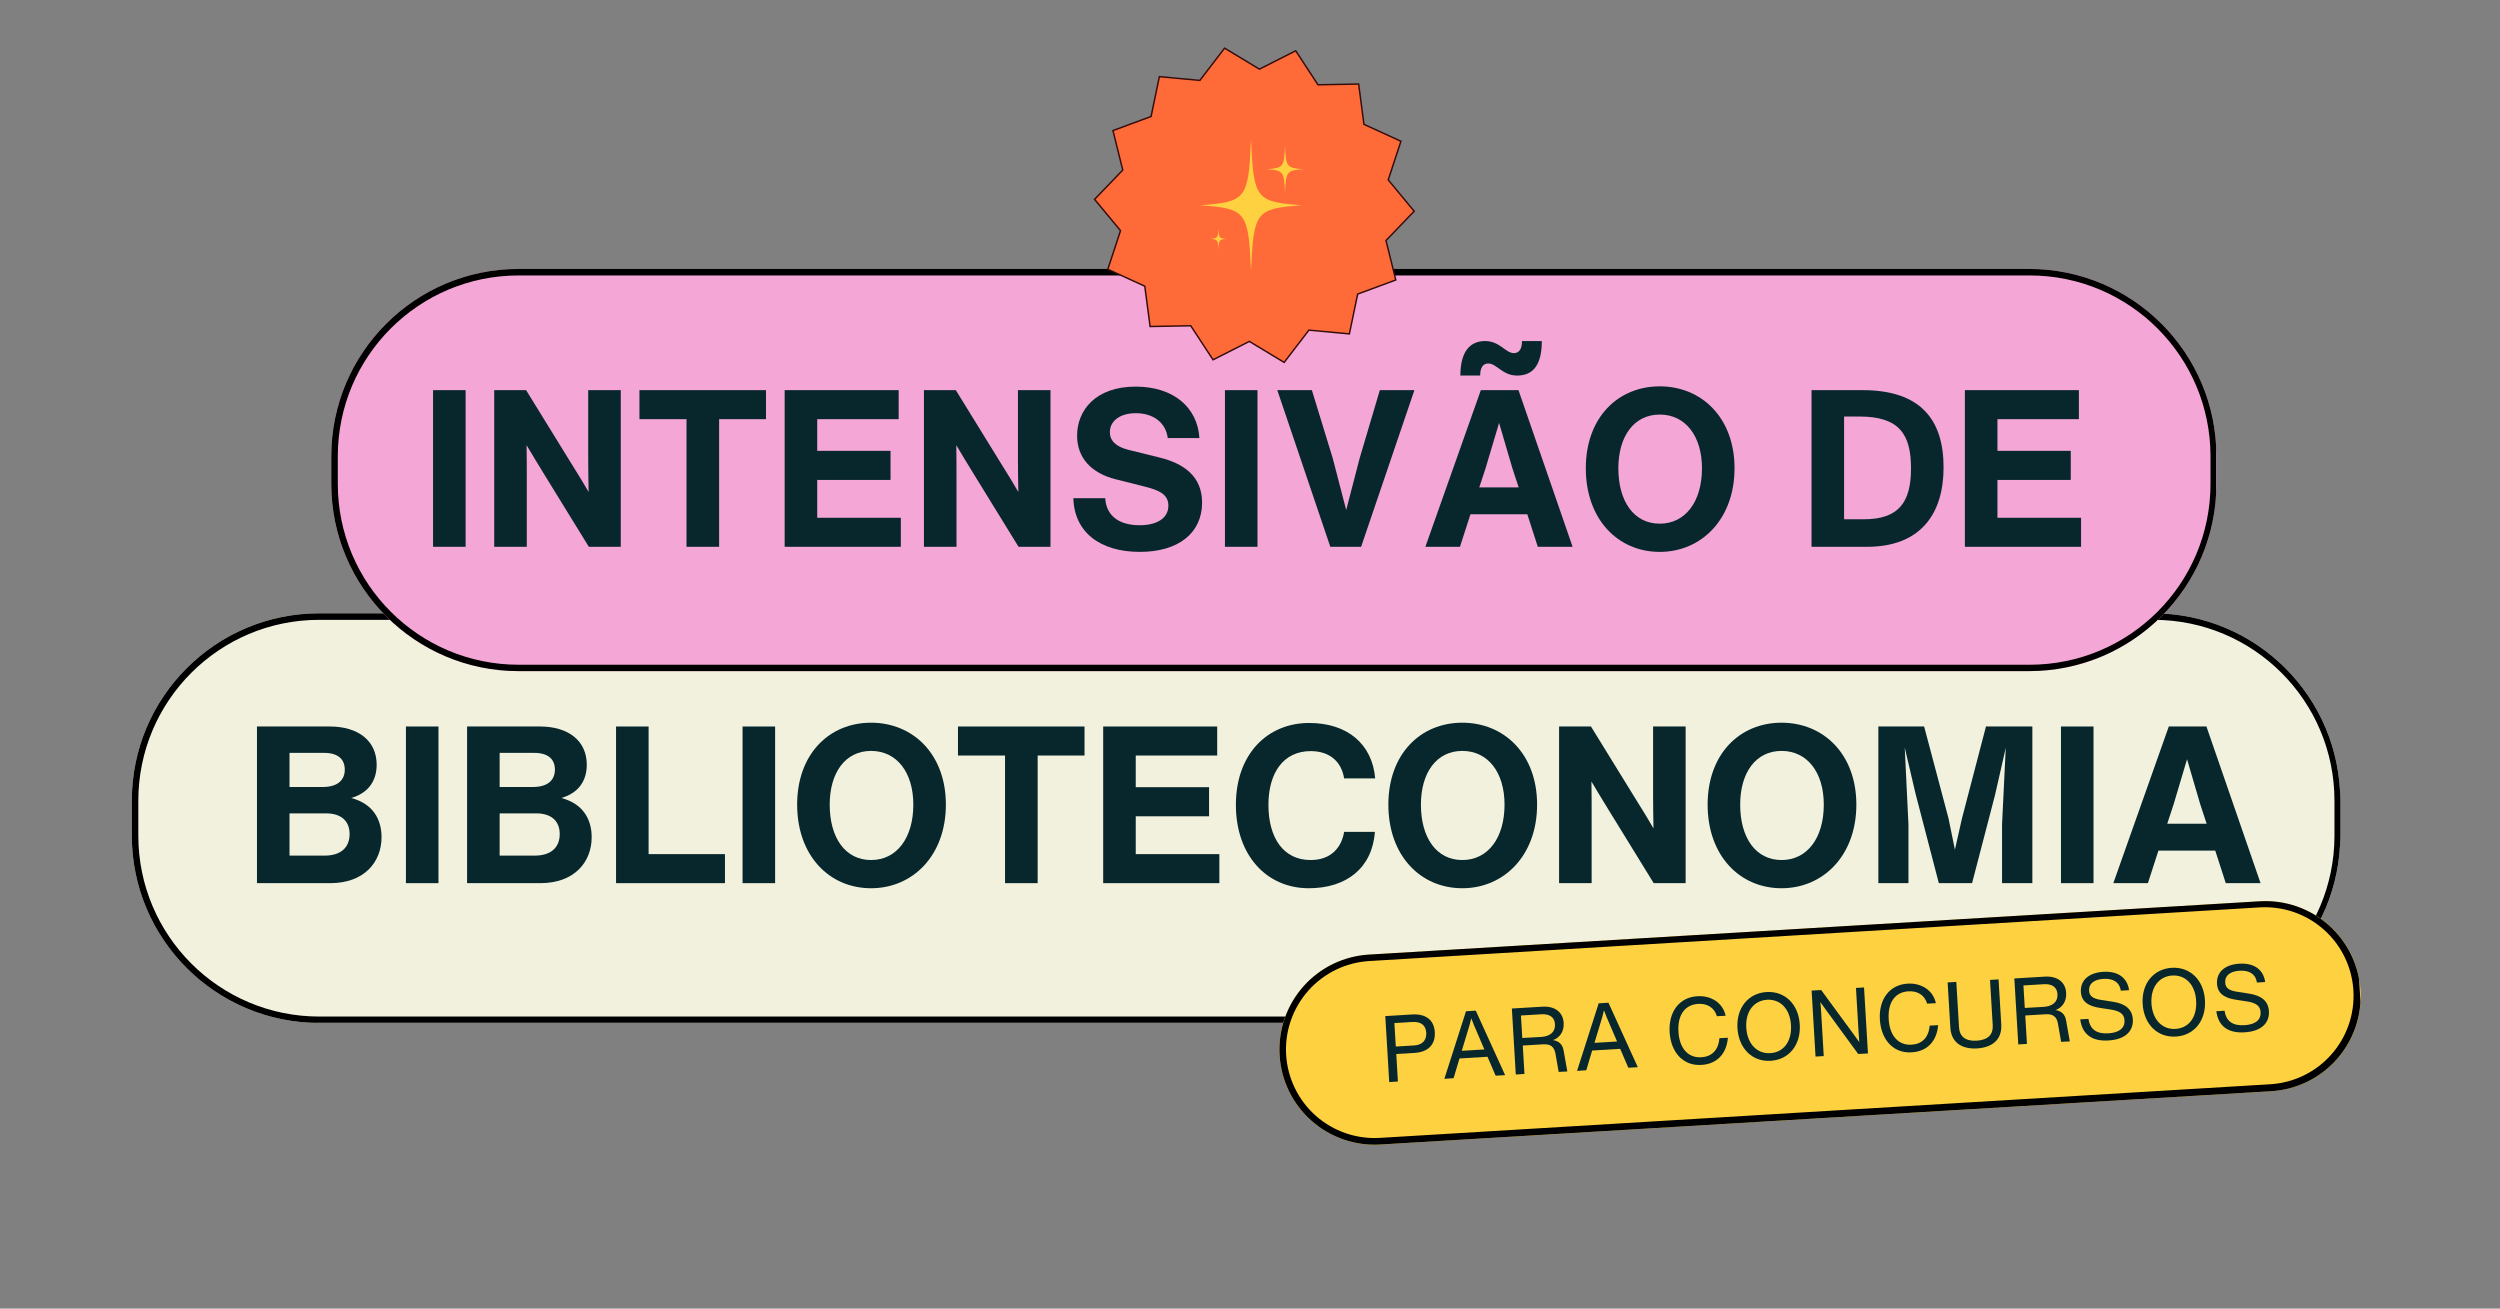
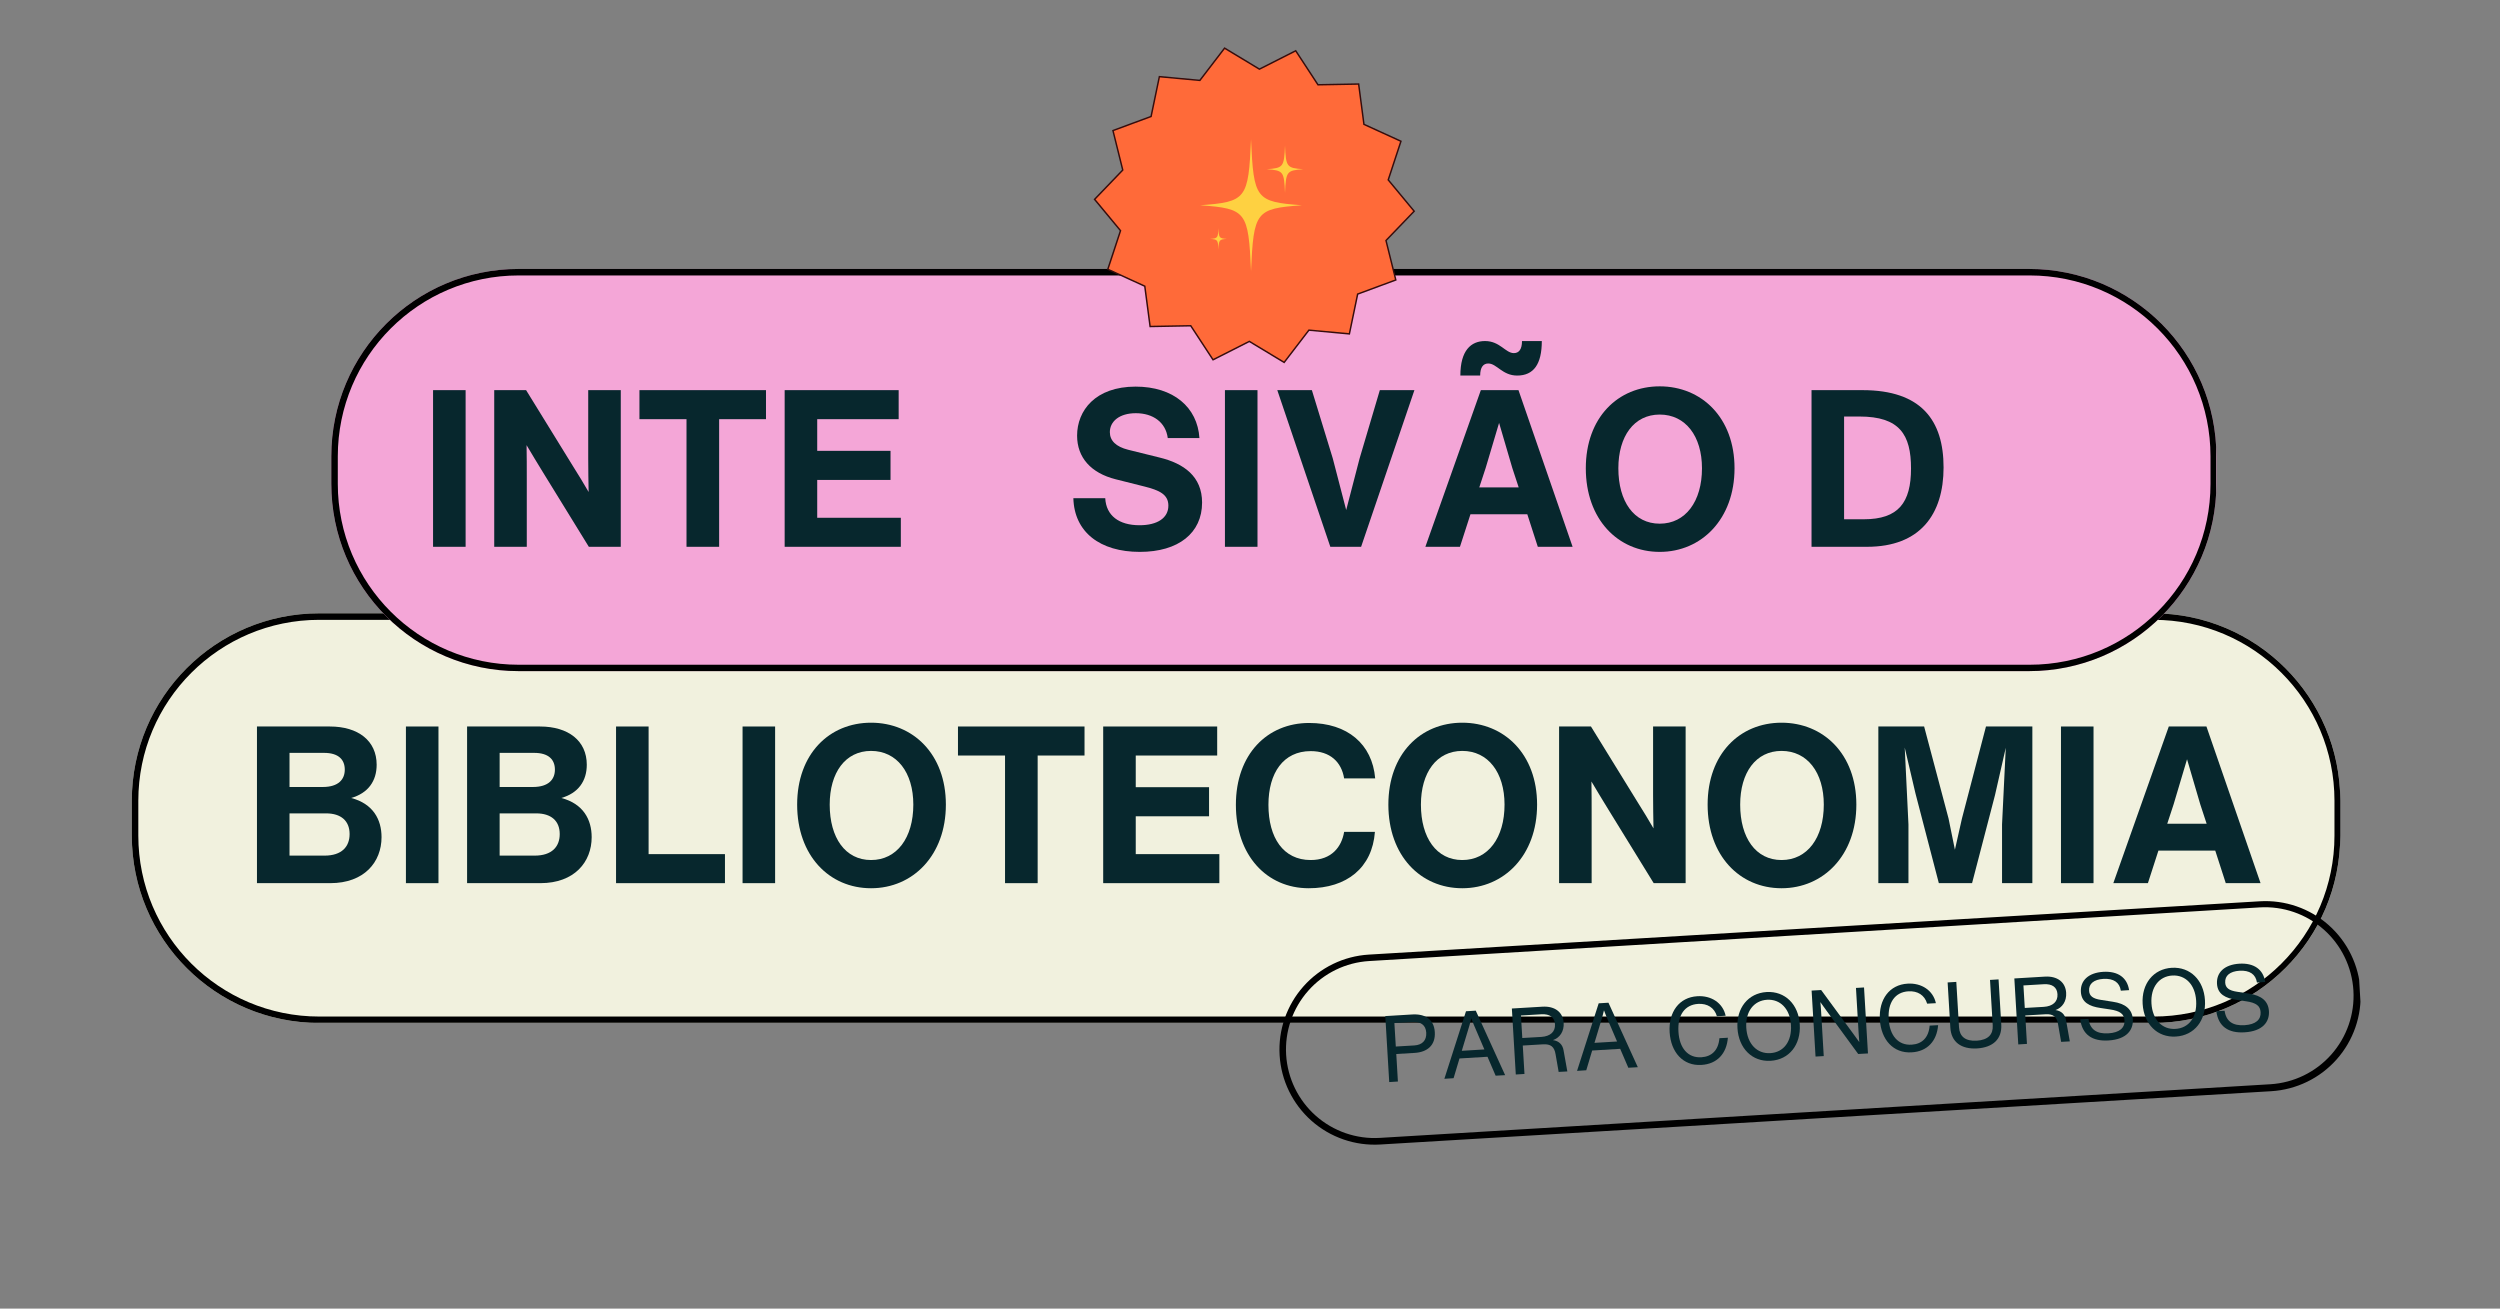
<svg xmlns="http://www.w3.org/2000/svg" width="768" viewBox="0 0 576 301.5" height="402" preserveAspectRatio="xMidYMid meet">
  <rect x="0" y="0" width="576" height="301.5" fill="#808080" stroke="none" />
  <defs>
    <g />
    <clipPath id="4043fbd7dc">
      <path d="M 30.371 141.312 L 539.441 141.312 L 539.441 235.68 L 30.371 235.68 Z M 30.371 141.312 " clip-rule="nonzero" />
    </clipPath>
    <clipPath id="6aa4d49cee">
      <path d="M 73.535 141.312 L 496.043 141.312 C 519.883 141.312 539.207 160.637 539.207 184.477 L 539.207 192.516 C 539.207 216.355 519.883 235.68 496.043 235.68 L 73.535 235.68 C 49.695 235.68 30.371 216.355 30.371 192.516 L 30.371 184.477 C 30.371 160.637 49.695 141.312 73.535 141.312 Z M 73.535 141.312 " clip-rule="nonzero" />
    </clipPath>
    <clipPath id="88980feb52">
      <path d="M 30.371 141.312 L 539.293 141.312 L 539.293 235.656 L 30.371 235.656 Z M 30.371 141.312 " clip-rule="nonzero" />
    </clipPath>
    <clipPath id="bccefd1dbf">
      <path d="M 73.535 141.312 L 496.031 141.312 C 519.871 141.312 539.195 160.637 539.195 184.477 L 539.195 192.516 C 539.195 216.352 519.871 235.68 496.031 235.68 L 73.535 235.68 C 49.695 235.68 30.371 216.352 30.371 192.516 L 30.371 184.477 C 30.371 160.637 49.695 141.312 73.535 141.312 Z M 73.535 141.312 " clip-rule="nonzero" />
    </clipPath>
    <clipPath id="7af02719bd">
      <path d="M 76.324 61.965 L 510.68 61.965 L 510.68 154.625 L 76.324 154.625 Z M 76.324 61.965 " clip-rule="nonzero" />
    </clipPath>
    <clipPath id="ce53cc5f08">
      <path d="M 119.488 61.965 L 467.5 61.965 C 491.34 61.965 510.668 81.289 510.668 105.129 L 510.668 111.461 C 510.668 135.301 491.34 154.625 467.5 154.625 L 119.488 154.625 C 95.648 154.625 76.324 135.301 76.324 111.461 L 76.324 105.129 C 76.324 81.289 95.648 61.965 119.488 61.965 Z M 119.488 61.965 " clip-rule="nonzero" />
    </clipPath>
    <clipPath id="6a2c5fbc90">
      <path d="M 76.332 61.965 L 510.602 61.965 L 510.602 154.809 L 76.332 154.809 Z M 76.332 61.965 " clip-rule="nonzero" />
    </clipPath>
    <clipPath id="f80e749e5a">
      <path d="M 119.492 61.965 L 467.492 61.965 C 491.332 61.965 510.656 81.289 510.656 105.129 L 510.656 111.461 C 510.656 135.297 491.332 154.625 467.492 154.625 L 119.492 154.625 C 95.656 154.625 76.332 135.297 76.332 111.461 L 76.332 105.129 C 76.332 81.289 95.656 61.965 119.492 61.965 Z M 119.492 61.965 " clip-rule="nonzero" />
    </clipPath>
    <clipPath id="d111d1af96">
      <path d="M 252 11 L 326 11 L 326 84 L 252 84 Z M 252 11 " clip-rule="nonzero" />
    </clipPath>
    <clipPath id="8355a2917b">
      <path d="M 253.305 9.711 L 327.383 12.457 L 324.691 85.039 L 250.613 82.293 Z M 253.305 9.711 " clip-rule="nonzero" />
    </clipPath>
    <clipPath id="528dfcd62f">
      <path d="M 253.305 9.711 L 327.383 12.457 L 324.691 85.039 L 250.613 82.293 Z M 253.305 9.711 " clip-rule="nonzero" />
    </clipPath>
    <clipPath id="f092dcaabc">
      <path d="M 251 10 L 327 10 L 327 84 L 251 84 Z M 251 10 " clip-rule="nonzero" />
    </clipPath>
    <clipPath id="9d6ae6931d">
      <path d="M 253.305 9.711 L 327.383 12.457 L 324.691 85.039 L 250.613 82.293 Z M 253.305 9.711 " clip-rule="nonzero" />
    </clipPath>
    <clipPath id="3672ec40be">
      <path d="M 253.305 9.711 L 327.383 12.457 L 324.691 85.039 L 250.613 82.293 Z M 253.305 9.711 " clip-rule="nonzero" />
    </clipPath>
    <clipPath id="541e32099a">
      <path d="M 294 207 L 544 207 L 544 264 L 294 264 Z M 294 207 " clip-rule="nonzero" />
    </clipPath>
    <clipPath id="4f332aa4bf">
      <path d="M 293.496 221.246 L 542.598 206.344 L 545.215 250.113 L 296.113 265.016 Z M 293.496 221.246 " clip-rule="nonzero" />
    </clipPath>
    <clipPath id="ca1696236a">
      <path d="M 315.379 219.938 L 520.688 207.656 C 526.492 207.309 532.195 209.281 536.547 213.137 C 540.895 216.996 543.535 222.426 543.879 228.23 C 544.227 234.031 542.254 239.738 538.398 244.086 C 534.539 248.438 529.109 251.074 523.305 251.422 L 317.996 263.707 C 312.195 264.055 306.488 262.082 302.141 258.223 C 297.789 254.363 295.152 248.934 294.805 243.133 C 294.457 237.328 296.43 231.621 300.289 227.273 C 304.148 222.926 309.574 220.285 315.379 219.938 Z M 315.379 219.938 " clip-rule="nonzero" />
    </clipPath>
    <clipPath id="661e92ab6f">
      <path d="M 294 207 L 544 207 L 544 264 L 294 264 Z M 294 207 " clip-rule="nonzero" />
    </clipPath>
    <clipPath id="e5ec72bb9b">
      <path d="M 293.496 221.246 L 542.387 206.355 L 545.023 250.453 L 296.133 265.344 Z M 293.496 221.246 " clip-rule="nonzero" />
    </clipPath>
    <clipPath id="5640402c7e">
      <path d="M 293.516 221.246 L 543.324 206.301 L 545.969 250.504 L 296.16 265.449 Z M 293.516 221.246 " clip-rule="nonzero" />
    </clipPath>
    <clipPath id="263d635a77">
      <path d="M 315.395 219.938 L 520.664 207.656 C 526.465 207.309 532.168 209.281 536.516 213.137 C 540.867 216.996 543.504 222.422 543.852 228.227 C 544.199 234.027 542.227 239.73 538.367 244.082 C 534.512 248.43 529.082 251.066 523.281 251.414 L 318.012 263.695 C 312.211 264.043 306.508 262.07 302.156 258.215 C 297.809 254.355 295.172 248.93 294.824 243.125 C 294.477 237.324 296.449 231.621 300.309 227.27 C 304.164 222.922 309.59 220.285 315.395 219.938 Z M 315.395 219.938 " clip-rule="nonzero" />
    </clipPath>
    <clipPath id="a0df02f77f">
      <path d="M 276.516 32.094 L 300.477 32.094 L 300.477 62.793 L 276.516 62.793 Z M 276.516 32.094 " clip-rule="nonzero" />
    </clipPath>
  </defs>
  <g clip-path="url(#4043fbd7dc)">
    <g clip-path="url(#6aa4d49cee)">
      <path fill="#f1f1de" d="M 30.371 141.312 L 539.07 141.312 L 539.07 235.68 L 30.371 235.68 Z M 30.371 141.312 " fill-opacity="1" fill-rule="nonzero" />
    </g>
  </g>
  <g clip-path="url(#88980feb52)">
    <g clip-path="url(#bccefd1dbf)">
      <path stroke-linecap="butt" transform="matrix(0.749, 0, 0, 0.749, 30.369, 141.313)" fill="none" stroke-linejoin="miter" d="M 57.65 -0.001 L 621.912 -0.001 C 653.752 -0.001 679.56 25.808 679.56 57.647 L 679.56 68.383 C 679.56 100.217 653.752 126.031 621.912 126.031 L 57.65 126.031 C 25.811 126.031 0.003 100.217 0.003 68.383 L 0.003 57.647 C 0.003 25.808 25.811 -0.001 57.65 -0.001 Z M 57.65 -0.001 " stroke="#000000" stroke-width="4" stroke-opacity="1" stroke-miterlimit="4" />
    </g>
  </g>
  <g clip-path="url(#7af02719bd)">
    <g clip-path="url(#ce53cc5f08)">
      <path fill="#f4a6d7" d="M 76.324 61.965 L 510.68 61.965 L 510.68 154.625 L 76.324 154.625 Z M 76.324 61.965 " fill-opacity="1" fill-rule="nonzero" />
    </g>
  </g>
  <g clip-path="url(#6a2c5fbc90)">
    <g clip-path="url(#f80e749e5a)">
      <path stroke-linecap="butt" transform="matrix(0.749, 0, 0, 0.749, 76.33, 61.964)" fill="none" stroke-linejoin="miter" d="M 57.645 0.001 L 522.414 0.001 C 554.253 0.001 580.062 25.809 580.062 57.648 L 580.062 66.105 C 580.062 97.939 554.253 123.752 522.414 123.752 L 57.645 123.752 C 25.811 123.752 0.002 97.939 0.002 66.105 L 0.002 57.648 C 0.002 25.809 25.811 0.001 57.645 0.001 Z M 57.645 0.001 " stroke="#000000" stroke-width="4" stroke-opacity="1" stroke-miterlimit="4" />
    </g>
  </g>
  <g clip-path="url(#d111d1af96)">
    <g clip-path="url(#8355a2917b)">
      <g clip-path="url(#528dfcd62f)">
        <path fill="#ff6a39" d="M 325.824 48.66 L 319.332 55.41 L 321.594 64.504 L 312.805 67.758 L 310.898 76.93 L 301.57 76.062 L 295.867 83.5 L 287.844 78.656 L 279.484 82.891 L 274.352 75.055 L 264.984 75.227 L 263.762 65.938 L 255.238 62.043 L 258.168 53.145 L 252.191 45.93 L 258.684 39.176 L 256.422 30.086 L 265.211 26.832 L 267.117 17.66 L 276.445 18.523 L 282.148 11.09 L 290.172 15.934 L 298.531 11.695 L 303.664 19.535 L 313.031 19.359 L 314.254 28.652 L 322.777 32.547 L 319.848 41.445 Z M 325.824 48.66 " fill-opacity="1" fill-rule="nonzero" />
      </g>
    </g>
  </g>
  <g clip-path="url(#f092dcaabc)">
    <g clip-path="url(#9d6ae6931d)">
      <g clip-path="url(#3672ec40be)">
        <path fill="#350c0c" d="M 295.91 83.723 L 287.84 78.852 L 279.426 83.113 L 274.258 75.227 L 264.836 75.402 L 263.602 66.055 L 255.027 62.133 L 257.977 53.18 L 251.961 45.922 L 258.496 39.125 L 256.223 29.977 L 265.062 26.703 L 266.984 17.477 L 276.367 18.348 L 282.105 10.863 L 290.176 15.738 L 298.59 11.477 L 303.754 19.363 L 313.18 19.188 L 314.41 28.535 L 322.988 32.453 L 320.039 41.41 L 326.051 48.668 L 319.52 55.461 L 321.793 64.609 L 312.953 67.883 L 311.031 77.113 L 301.648 76.242 Z M 274.441 74.883 L 279.543 82.672 L 287.852 78.461 L 295.828 83.273 L 301.492 75.887 L 310.762 76.746 L 312.656 67.629 L 321.391 64.398 L 319.145 55.363 L 325.598 48.652 L 319.656 41.48 L 322.566 32.637 L 314.098 28.766 L 312.883 19.535 L 303.574 19.707 L 298.473 11.918 L 290.164 16.125 L 282.188 11.316 L 276.527 18.703 L 267.254 17.844 L 265.359 26.961 L 256.625 30.191 L 258.871 39.227 L 252.422 45.938 L 258.359 53.109 L 255.449 61.953 L 263.918 65.824 L 265.133 75.055 Z M 274.441 74.883 " fill-opacity="1" fill-rule="nonzero" />
      </g>
    </g>
  </g>
  <g fill="#07272d" fill-opacity="1">
    <g transform="translate(55.907, 203.479)">
      <g>
        <path d="M 25 -19.625 C 28.906 -20.734 30.875 -23.531 30.875 -27.281 C 30.875 -32.812 26.625 -36.094 20.078 -36.094 L 3.297 -36.094 L 3.297 0 L 20.188 0 C 28.031 0 32 -4.875 32 -10.594 C 32 -14.656 30.062 -18.297 25 -19.625 Z M 18.766 -30.016 C 22.109 -30.016 23.531 -28.438 23.531 -26.156 C 23.531 -23.938 22.109 -22.156 18.453 -22.156 L 10.797 -22.156 L 10.797 -30.016 Z M 10.797 -6.344 L 10.797 -16.078 L 19.219 -16.078 C 22.672 -16.078 24.641 -14.344 24.641 -11.312 C 24.641 -8.422 22.859 -6.344 18.859 -6.344 Z M 10.797 -6.344 " />
      </g>
    </g>
  </g>
  <g fill="#07272d" fill-opacity="1">
    <g transform="translate(90.227, 203.479)">
      <g>
        <path d="M 10.797 0 L 10.797 -36.094 L 3.297 -36.094 L 3.297 0 Z M 10.797 0 " />
      </g>
    </g>
  </g>
  <g fill="#07272d" fill-opacity="1">
    <g transform="translate(104.32, 203.479)">
      <g>
        <path d="M 25 -19.625 C 28.906 -20.734 30.875 -23.531 30.875 -27.281 C 30.875 -32.812 26.625 -36.094 20.078 -36.094 L 3.297 -36.094 L 3.297 0 L 20.188 0 C 28.031 0 32 -4.875 32 -10.594 C 32 -14.656 30.062 -18.297 25 -19.625 Z M 18.766 -30.016 C 22.109 -30.016 23.531 -28.438 23.531 -26.156 C 23.531 -23.938 22.109 -22.156 18.453 -22.156 L 10.797 -22.156 L 10.797 -30.016 Z M 10.797 -6.344 L 10.797 -16.078 L 19.219 -16.078 C 22.672 -16.078 24.641 -14.344 24.641 -11.312 C 24.641 -8.422 22.859 -6.344 18.859 -6.344 Z M 10.797 -6.344 " />
      </g>
    </g>
  </g>
  <g fill="#07272d" fill-opacity="1">
    <g transform="translate(138.64, 203.479)">
      <g>
        <path d="M 10.797 -36.094 L 3.297 -36.094 L 3.297 0 L 28.391 0 L 28.391 -6.688 L 10.797 -6.688 Z M 10.797 -36.094 " />
      </g>
    </g>
  </g>
  <g fill="#07272d" fill-opacity="1">
    <g transform="translate(167.789, 203.479)">
      <g>
        <path d="M 10.797 0 L 10.797 -36.094 L 3.297 -36.094 L 3.297 0 Z M 10.797 0 " />
      </g>
    </g>
  </g>
  <g fill="#07272d" fill-opacity="1">
    <g transform="translate(181.883, 203.479)">
      <g>
        <path d="M 18.812 1.172 C 28.438 1.172 36.047 -6.391 36.047 -18.094 C 36.047 -29.766 28.438 -36.969 18.812 -36.969 C 9.172 -36.969 1.781 -29.766 1.781 -18.094 C 1.781 -6.344 9.172 1.172 18.812 1.172 Z M 18.812 -5.328 C 12.875 -5.328 9.281 -10.438 9.281 -18.094 C 9.281 -25.453 12.875 -30.469 18.812 -30.469 C 24.75 -30.469 28.547 -25.5 28.547 -18.094 C 28.547 -10.438 24.75 -5.328 18.812 -5.328 Z M 18.812 -5.328 " />
      </g>
    </g>
  </g>
  <g fill="#07272d" fill-opacity="1">
    <g transform="translate(219.701, 203.479)">
      <g>
        <path d="M 1.016 -36.094 L 1.016 -29.406 L 11.859 -29.406 L 11.859 0 L 19.375 0 L 19.375 -29.406 L 30.172 -29.406 L 30.172 -36.094 Z M 1.016 -36.094 " />
      </g>
    </g>
  </g>
  <g fill="#07272d" fill-opacity="1">
    <g transform="translate(250.878, 203.479)">
      <g>
        <path d="M 10.797 -15.406 L 27.688 -15.406 L 27.688 -22.109 L 10.797 -22.109 L 10.797 -29.406 L 29.562 -29.406 L 29.562 -36.094 L 3.297 -36.094 L 3.297 0 L 30.062 0 L 30.062 -6.688 L 10.797 -6.688 Z M 10.797 -15.406 " />
      </g>
    </g>
  </g>
  <g fill="#07272d" fill-opacity="1">
    <g transform="translate(282.967, 203.479)">
      <g>
        <path d="M 18.562 1.172 C 27.328 1.172 33.203 -3.547 33.812 -11.812 L 26.719 -11.812 C 26.156 -8.359 23.828 -5.328 19.016 -5.328 C 12.719 -5.328 9.281 -10.438 9.281 -18.047 C 9.281 -25.406 12.719 -30.422 19.016 -30.422 C 23.469 -30.422 26.109 -27.938 26.719 -24.141 L 33.875 -24.141 C 33.203 -32.047 27.484 -36.906 18.656 -36.906 C 9.031 -36.906 1.781 -29.719 1.781 -18.047 C 1.781 -6.344 8.922 1.172 18.562 1.172 Z M 18.562 1.172 " />
      </g>
    </g>
  </g>
  <g fill="#07272d" fill-opacity="1">
    <g transform="translate(318.099, 203.479)">
      <g>
        <path d="M 18.812 1.172 C 28.438 1.172 36.047 -6.391 36.047 -18.094 C 36.047 -29.766 28.438 -36.969 18.812 -36.969 C 9.172 -36.969 1.781 -29.766 1.781 -18.094 C 1.781 -6.344 9.172 1.172 18.812 1.172 Z M 18.812 -5.328 C 12.875 -5.328 9.281 -10.438 9.281 -18.094 C 9.281 -25.453 12.875 -30.469 18.812 -30.469 C 24.75 -30.469 28.547 -25.5 28.547 -18.094 C 28.547 -10.438 24.75 -5.328 18.812 -5.328 Z M 18.812 -5.328 " />
      </g>
    </g>
  </g>
  <g fill="#07272d" fill-opacity="1">
    <g transform="translate(355.917, 203.479)">
      <g>
        <path d="M 24.953 -20.281 C 24.953 -17.75 25 -15.156 25.047 -12.625 C 23.875 -14.656 22.672 -16.625 21.391 -18.656 L 10.641 -36.094 L 3.297 -36.094 L 3.297 0 L 10.797 0 L 10.797 -15.812 C 10.797 -18.297 10.797 -20.891 10.75 -23.422 C 12.016 -21.297 13.281 -19.172 14.609 -17.031 L 25.094 0 L 32.453 0 L 32.453 -36.094 L 24.953 -36.094 Z M 24.953 -20.281 " />
      </g>
    </g>
  </g>
  <g fill="#07272d" fill-opacity="1">
    <g transform="translate(391.656, 203.479)">
      <g>
        <path d="M 18.812 1.172 C 28.438 1.172 36.047 -6.391 36.047 -18.094 C 36.047 -29.766 28.438 -36.969 18.812 -36.969 C 9.172 -36.969 1.781 -29.766 1.781 -18.094 C 1.781 -6.344 9.172 1.172 18.812 1.172 Z M 18.812 -5.328 C 12.875 -5.328 9.281 -10.438 9.281 -18.094 C 9.281 -25.453 12.875 -30.469 18.812 -30.469 C 24.75 -30.469 28.547 -25.5 28.547 -18.094 C 28.547 -10.438 24.75 -5.328 18.812 -5.328 Z M 18.812 -5.328 " />
      </g>
    </g>
  </g>
  <g fill="#07272d" fill-opacity="1">
    <g transform="translate(429.474, 203.479)">
      <g>
        <path d="M 22.562 -14.906 L 20.938 -7.703 L 19.469 -14.906 L 13.844 -36.094 L 3.297 -36.094 L 3.297 0 L 10.234 0 L 10.234 -13.531 L 9.375 -31.234 L 11.859 -20.641 L 17.234 0 L 24.891 0 L 30.172 -20.281 L 32.656 -31.188 L 31.797 -13.531 L 31.797 0 L 38.781 0 L 38.781 -36.094 L 28.094 -36.094 Z M 22.562 -14.906 " />
      </g>
    </g>
  </g>
  <g fill="#07272d" fill-opacity="1">
    <g transform="translate(471.551, 203.479)">
      <g>
        <path d="M 10.797 0 L 10.797 -36.094 L 3.297 -36.094 L 3.297 0 Z M 10.797 0 " />
      </g>
    </g>
  </g>
  <g fill="#07272d" fill-opacity="1">
    <g transform="translate(485.644, 203.479)">
      <g>
        <path d="M 35.188 0 L 22.719 -36.094 L 14.047 -36.094 L 1.266 0 L 9.234 0 L 11.656 -7.5 L 24.75 -7.5 L 27.172 0 Z M 15.156 -18.156 L 18.25 -28.547 L 21.297 -18.156 L 22.766 -13.688 L 13.688 -13.688 Z M 15.156 -18.156 " />
      </g>
    </g>
  </g>
  <g clip-path="url(#541e32099a)">
    <g clip-path="url(#4f332aa4bf)">
      <g clip-path="url(#ca1696236a)">
-         <path fill="#fed141" d="M 293.496 221.246 L 542.598 206.344 L 545.215 250.113 L 296.113 265.016 Z M 293.496 221.246 " fill-opacity="1" fill-rule="nonzero" />
-       </g>
+         </g>
    </g>
  </g>
  <g clip-path="url(#661e92ab6f)">
    <g clip-path="url(#e5ec72bb9b)">
      <g clip-path="url(#5640402c7e)">
        <g clip-path="url(#263d635a77)">
          <path stroke-linecap="butt" transform="matrix(0.747, -0.045, 0.045, 0.747, 293.515, 221.246)" fill="none" stroke-linejoin="miter" d="M 29.273 0.001 L 303.91 0.001 C 311.671 -0 319.117 3.085 324.606 8.571 C 330.099 14.064 333.182 21.507 333.182 29.274 C 333.183 37.035 330.098 44.481 324.606 49.974 C 319.119 55.463 311.67 58.545 303.909 58.546 L 29.272 58.546 C 21.511 58.546 14.065 55.462 8.572 49.975 C 3.083 44.483 0.001 37.039 0 29.273 C -0 21.511 3.084 14.066 8.577 8.572 C 14.063 3.083 21.507 0.001 29.273 0.001 Z M 29.273 0.001 " stroke="#000000" stroke-width="4" stroke-opacity="1" stroke-miterlimit="4" />
        </g>
      </g>
    </g>
  </g>
  <g clip-path="url(#a0df02f77f)">
    <path fill="#fed141" d="M 296.066 44.426 C 296.285 39.492 296.457 39.266 300.266 38.988 C 296.457 38.707 296.281 38.48 296.066 33.547 C 295.852 38.48 295.676 38.707 291.871 38.988 C 295.68 39.266 295.852 39.492 296.066 44.426 Z M 288.238 32.094 C 287.637 45.879 287.148 46.512 276.516 47.289 C 287.148 48.07 287.637 48.703 288.238 62.488 C 288.84 48.703 289.328 48.07 299.965 47.289 C 289.328 46.512 288.84 45.879 288.238 32.094 Z M 280.727 52.582 C 280.629 54.812 280.551 54.918 278.828 55.043 C 280.551 55.168 280.629 55.27 280.727 57.504 C 280.824 55.27 280.902 55.168 282.625 55.043 C 280.902 54.914 280.824 54.812 280.727 52.582 Z M 280.727 52.582 " fill-opacity="1" fill-rule="nonzero" />
  </g>
  <g fill="#07272d" fill-opacity="1">
    <g transform="translate(96.48, 125.983)">
      <g>
        <path d="M 10.797 0 L 10.797 -36.094 L 3.297 -36.094 L 3.297 0 Z M 10.797 0 " />
      </g>
    </g>
  </g>
  <g fill="#07272d" fill-opacity="1">
    <g transform="translate(110.573, 125.983)">
      <g>
        <path d="M 24.953 -20.281 C 24.953 -17.75 25 -15.156 25.047 -12.625 C 23.875 -14.656 22.672 -16.625 21.391 -18.656 L 10.641 -36.094 L 3.297 -36.094 L 3.297 0 L 10.797 0 L 10.797 -15.812 C 10.797 -18.297 10.797 -20.891 10.75 -23.422 C 12.016 -21.297 13.281 -19.172 14.609 -17.031 L 25.094 0 L 32.453 0 L 32.453 -36.094 L 24.953 -36.094 Z M 24.953 -20.281 " />
      </g>
    </g>
  </g>
  <g fill="#07272d" fill-opacity="1">
    <g transform="translate(146.312, 125.983)">
      <g>
        <path d="M 1.016 -36.094 L 1.016 -29.406 L 11.859 -29.406 L 11.859 0 L 19.375 0 L 19.375 -29.406 L 30.172 -29.406 L 30.172 -36.094 Z M 1.016 -36.094 " />
      </g>
    </g>
  </g>
  <g fill="#07272d" fill-opacity="1">
    <g transform="translate(177.489, 125.983)">
      <g>
        <path d="M 10.797 -15.406 L 27.688 -15.406 L 27.688 -22.109 L 10.797 -22.109 L 10.797 -29.406 L 29.562 -29.406 L 29.562 -36.094 L 3.297 -36.094 L 3.297 0 L 30.062 0 L 30.062 -6.688 L 10.797 -6.688 Z M 10.797 -15.406 " />
      </g>
    </g>
  </g>
  <g fill="#07272d" fill-opacity="1">
    <g transform="translate(209.579, 125.983)">
      <g>
-         <path d="M 24.953 -20.281 C 24.953 -17.75 25 -15.156 25.047 -12.625 C 23.875 -14.656 22.672 -16.625 21.391 -18.656 L 10.641 -36.094 L 3.297 -36.094 L 3.297 0 L 10.797 0 L 10.797 -15.812 C 10.797 -18.297 10.797 -20.891 10.75 -23.422 C 12.016 -21.297 13.281 -19.172 14.609 -17.031 L 25.094 0 L 32.453 0 L 32.453 -36.094 L 24.953 -36.094 Z M 24.953 -20.281 " />
-       </g>
+         </g>
    </g>
  </g>
  <g fill="#07272d" fill-opacity="1">
    <g transform="translate(245.319, 125.983)">
      <g>
        <path d="M 17.297 1.172 C 26.219 1.172 31.641 -3.188 31.641 -10.188 C 31.641 -16.219 27.438 -19.219 21.797 -20.578 L 14.609 -22.359 C 11.812 -23.062 10.391 -24.438 10.391 -26.422 C 10.391 -28.844 12.531 -30.781 16.375 -30.781 C 20.328 -30.781 23.266 -28.703 23.734 -25.047 L 31.031 -25.047 C 30.578 -32.141 25.047 -36.906 16.328 -36.906 C 7.047 -36.906 2.844 -31.391 2.844 -25.609 C 2.844 -20.531 6.078 -16.984 11.719 -15.562 L 18.359 -13.891 C 21.797 -13.031 23.875 -12.062 23.875 -9.484 C 23.875 -6.641 21.344 -4.969 17.234 -4.969 C 12.469 -4.969 9.531 -7.203 9.328 -11.203 L 1.984 -11.203 C 2.188 -3.391 8.109 1.172 17.297 1.172 Z M 17.297 1.172 " />
      </g>
    </g>
  </g>
  <g fill="#07272d" fill-opacity="1">
    <g transform="translate(278.929, 125.983)">
      <g>
        <path d="M 10.797 0 L 10.797 -36.094 L 3.297 -36.094 L 3.297 0 Z M 10.797 0 " />
      </g>
    </g>
  </g>
  <g fill="#07272d" fill-opacity="1">
    <g transform="translate(293.022, 125.983)">
      <g>
        <path d="M 20.234 -20.375 L 17.141 -8.469 L 14.047 -20.375 L 9.234 -36.094 L 1.266 -36.094 L 13.484 0 L 20.578 0 L 32.859 -36.094 L 24.891 -36.094 Z M 20.234 -20.375 " />
      </g>
    </g>
  </g>
  <g fill="#07272d" fill-opacity="1">
    <g transform="translate(327.139, 125.983)">
      <g>
        <path d="M 15.766 -42.234 C 17.703 -42.234 19.016 -39.453 22.406 -39.453 C 26.219 -39.453 28.094 -42.078 28.094 -47.406 L 23.531 -47.406 C 23.531 -45.484 22.812 -44.625 21.656 -44.625 C 19.719 -44.625 18.453 -47.406 15.016 -47.406 C 11.766 -47.406 9.328 -45.234 9.328 -39.453 L 13.891 -39.453 C 13.891 -41.375 14.609 -42.234 15.766 -42.234 Z M 35.188 0 L 22.719 -36.094 L 14.047 -36.094 L 1.266 0 L 9.234 0 L 11.656 -7.5 L 24.75 -7.5 L 27.172 0 Z M 15.156 -18.156 L 18.25 -28.547 L 21.297 -18.156 L 22.766 -13.688 L 13.688 -13.688 Z M 15.156 -18.156 " />
      </g>
    </g>
  </g>
  <g fill="#07272d" fill-opacity="1">
    <g transform="translate(363.589, 125.983)">
      <g>
        <path d="M 18.812 1.172 C 28.438 1.172 36.047 -6.391 36.047 -18.094 C 36.047 -29.766 28.438 -36.969 18.812 -36.969 C 9.172 -36.969 1.781 -29.766 1.781 -18.094 C 1.781 -6.344 9.172 1.172 18.812 1.172 Z M 18.812 -5.328 C 12.875 -5.328 9.281 -10.438 9.281 -18.094 C 9.281 -25.453 12.875 -30.469 18.812 -30.469 C 24.75 -30.469 28.547 -25.5 28.547 -18.094 C 28.547 -10.438 24.75 -5.328 18.812 -5.328 Z M 18.812 -5.328 " />
      </g>
    </g>
  </g>
  <g fill="#07272d" fill-opacity="1">
    <g transform="translate(401.407, 125.983)">
      <g />
    </g>
  </g>
  <g fill="#07272d" fill-opacity="1">
    <g transform="translate(414.08, 125.983)">
      <g>
        <path d="M 15.062 -36.094 L 3.297 -36.094 L 3.297 0 L 16.078 0 C 28.344 0 33.719 -7.5 33.719 -18.297 C 33.719 -29.109 28.594 -36.094 15.062 -36.094 Z M 10.797 -6.344 L 10.797 -30.016 L 14.344 -30.016 C 23.578 -30.016 26.219 -25.859 26.219 -18.047 C 26.219 -10.188 23.328 -6.344 15.359 -6.344 Z M 10.797 -6.344 " />
      </g>
    </g>
  </g>
  <g fill="#07272d" fill-opacity="1">
    <g transform="translate(449.414, 125.983)">
      <g>
-         <path d="M 10.797 -15.406 L 27.688 -15.406 L 27.688 -22.109 L 10.797 -22.109 L 10.797 -29.406 L 29.562 -29.406 L 29.562 -36.094 L 3.297 -36.094 L 3.297 0 L 30.062 0 L 30.062 -6.688 L 10.797 -6.688 Z M 10.797 -15.406 " />
-       </g>
+         </g>
    </g>
  </g>
  <g fill="#07272d" fill-opacity="1">
    <g transform="translate(318.265, 249.418)">
      <g>
        <path d="M 7.156 -15.688 L 0.906 -15.312 L 1.812 -0.109 L 3.812 -0.234 L 3.438 -6.578 L 7.656 -6.828 C 10.609 -7 12.5 -8.609 12.312 -11.625 C 12.141 -14.531 10.109 -15.859 7.156 -15.688 Z M 3.328 -8.297 L 3 -13.703 L 7.156 -13.953 C 9.031 -14.062 10.234 -13.297 10.344 -11.484 C 10.438 -9.688 9.406 -8.656 7.578 -8.547 Z M 3.328 -8.297 " />
      </g>
    </g>
  </g>
  <g fill="#07272d" fill-opacity="1">
    <g transform="translate(332.141, 248.588)">
      <g>
        <path d="M 14.641 -0.875 L 7.875 -15.734 L 5.625 -15.594 L 0.641 -0.031 L 2.766 -0.172 L 4.125 -4.719 L 10.578 -5.109 L 12.453 -0.75 Z M 6.438 -12.391 L 6.844 -13.984 L 7.438 -12.453 L 9.859 -6.797 L 4.656 -6.484 Z M 6.438 -12.391 " />
      </g>
    </g>
  </g>
  <g fill="#07272d" fill-opacity="1">
    <g transform="translate(347.426, 247.673)">
      <g>
        <path d="M 12.828 -5.625 C 12.609 -7.031 11.719 -7.844 10.375 -8.031 C 11.938 -8.562 12.969 -10.031 12.844 -12 C 12.703 -14.422 10.859 -15.906 7.953 -15.734 L 0.906 -15.312 L 1.812 -0.109 L 3.812 -0.234 L 3.422 -6.781 L 8.109 -7.062 C 9.875 -7.156 10.703 -6.5 10.984 -4.734 L 11.688 -0.703 L 13.688 -0.812 Z M 3.312 -8.516 L 3 -13.703 L 7.703 -13.984 C 9.625 -14.094 10.75 -13.297 10.844 -11.688 C 10.953 -9.953 9.75 -8.891 7.672 -8.766 Z M 3.312 -8.516 " />
      </g>
    </g>
  </g>
  <g fill="#07272d" fill-opacity="1">
    <g transform="translate(362.712, 246.759)">
      <g>
        <path d="M 14.641 -0.875 L 7.875 -15.734 L 5.625 -15.594 L 0.641 -0.031 L 2.766 -0.172 L 4.125 -4.719 L 10.578 -5.109 L 12.453 -0.75 Z M 6.438 -12.391 L 6.844 -13.984 L 7.438 -12.453 L 9.859 -6.797 L 4.656 -6.484 Z M 6.438 -12.391 " />
      </g>
    </g>
  </g>
  <g fill="#07272d" fill-opacity="1">
    <g transform="translate(377.997, 245.844)">
      <g />
    </g>
  </g>
  <g fill="#07272d" fill-opacity="1">
    <g transform="translate(383.761, 245.499)">
      <g>
        <path d="M 8.25 -0.141 C 11.828 -0.344 14.047 -2.719 14.344 -6.406 L 12.391 -6.297 C 12.172 -3.531 10.625 -2.047 8.234 -1.906 C 5.125 -1.719 3.172 -4.016 2.953 -7.797 C 2.719 -11.609 4.406 -14.016 7.5 -14.203 C 9.594 -14.328 11.234 -13.344 11.812 -11.359 L 13.828 -11.469 C 13.188 -14.438 10.484 -16.172 7.297 -15.969 C 3.125 -15.719 0.641 -12.344 0.922 -7.672 C 1.203 -3.078 4 0.125 8.25 -0.141 Z M 8.25 -0.141 " />
      </g>
    </g>
  </g>
  <g fill="#07272d" fill-opacity="1">
    <g transform="translate(399.388, 244.564)">
      <g>
        <path d="M 8.562 -0.156 C 12.828 -0.406 15.562 -3.844 15.281 -8.531 C 15 -13.156 11.891 -16.25 7.625 -16 C 3.375 -15.734 0.641 -12.297 0.922 -7.672 C 1.203 -3.031 4.312 0.109 8.562 -0.156 Z M 8.484 -1.922 C 5.453 -1.734 3.172 -4.031 2.953 -7.797 C 2.734 -11.547 4.719 -14.031 7.75 -14.219 C 10.766 -14.391 13.031 -12.156 13.25 -8.406 C 13.484 -4.594 11.547 -2.094 8.484 -1.922 Z M 8.484 -1.922 " />
      </g>
    </g>
  </g>
  <g fill="#07272d" fill-opacity="1">
    <g transform="translate(416.488, 243.541)">
      <g>
        <path d="M 11.734 -5.625 C 11.781 -4.797 11.828 -4.094 11.891 -3.438 C 11.453 -4.062 11.016 -4.672 10.562 -5.281 L 3.109 -15.438 L 0.906 -15.312 L 1.812 -0.109 L 3.703 -0.219 L 3.094 -10.516 C 3.047 -11.312 3 -12.016 2.922 -12.656 C 3.359 -12.062 3.766 -11.438 4.219 -10.844 L 11.641 -0.703 L 13.891 -0.828 L 12.984 -16.031 L 11.125 -15.922 Z M 11.734 -5.625 " />
      </g>
    </g>
  </g>
  <g fill="#07272d" fill-opacity="1">
    <g transform="translate(432.2, 242.601)">
      <g>
        <path d="M 8.25 -0.141 C 11.828 -0.344 14.047 -2.719 14.344 -6.406 L 12.391 -6.297 C 12.172 -3.531 10.625 -2.047 8.234 -1.906 C 5.125 -1.719 3.172 -4.016 2.953 -7.797 C 2.719 -11.609 4.406 -14.016 7.5 -14.203 C 9.594 -14.328 11.234 -13.344 11.812 -11.359 L 13.828 -11.469 C 13.188 -14.438 10.484 -16.172 7.297 -15.969 C 3.125 -15.719 0.641 -12.344 0.922 -7.672 C 1.203 -3.078 4 0.125 8.25 -0.141 Z M 8.25 -0.141 " />
      </g>
    </g>
  </g>
  <g fill="#07272d" fill-opacity="1">
    <g transform="translate(447.827, 241.666)">
      <g>
        <path d="M 7.703 -0.109 C 11.406 -0.344 13.453 -2.312 13.266 -5.609 L 12.641 -16.016 L 10.672 -15.891 L 11.297 -5.422 C 11.422 -3.359 10.266 -2.062 7.609 -1.891 C 4.953 -1.734 3.656 -2.906 3.531 -4.969 L 2.906 -15.438 L 0.906 -15.312 L 1.531 -4.906 C 1.719 -1.609 4.016 0.109 7.703 -0.109 Z M 7.703 -0.109 " />
      </g>
    </g>
  </g>
  <g fill="#07272d" fill-opacity="1">
    <g transform="translate(463.198, 240.747)">
      <g>
        <path d="M 12.828 -5.625 C 12.609 -7.031 11.719 -7.844 10.375 -8.031 C 11.938 -8.562 12.969 -10.031 12.844 -12 C 12.703 -14.422 10.859 -15.906 7.953 -15.734 L 0.906 -15.312 L 1.812 -0.109 L 3.812 -0.234 L 3.422 -6.781 L 8.109 -7.062 C 9.875 -7.156 10.703 -6.5 10.984 -4.734 L 11.688 -0.703 L 13.688 -0.812 Z M 3.312 -8.516 L 3 -13.703 L 7.703 -13.984 C 9.625 -14.094 10.75 -13.297 10.844 -11.688 C 10.953 -9.953 9.75 -8.891 7.672 -8.766 Z M 3.312 -8.516 " />
      </g>
    </g>
  </g>
  <g fill="#07272d" fill-opacity="1">
    <g transform="translate(478.483, 239.832)">
      <g>
        <path d="M 7.312 -0.109 C 11.531 -0.359 13.062 -2.562 12.922 -4.969 C 12.781 -7.328 11.172 -8.609 8.297 -9.031 L 5.594 -9.453 C 3.688 -9.734 2.906 -10.375 2.844 -11.562 C 2.734 -13.172 3.953 -14.156 6.125 -14.297 C 8.469 -14.438 9.875 -13.5 10.156 -11.578 L 12.062 -11.703 C 11.625 -14.594 9.484 -16.125 6.094 -15.922 C 2.609 -15.703 0.797 -13.844 0.953 -11.281 C 1.094 -8.875 2.953 -7.953 5.453 -7.594 L 7.625 -7.266 C 10.031 -6.922 10.922 -6.172 11 -4.75 C 11.109 -3.047 9.891 -1.906 7.281 -1.75 C 4.656 -1.594 3.062 -2.578 2.703 -5.078 L 0.797 -4.969 C 1.266 -1.484 3.531 0.125 7.312 -0.109 Z M 7.312 -0.109 " />
      </g>
    </g>
  </g>
  <g fill="#07272d" fill-opacity="1">
    <g transform="translate(492.743, 238.979)">
      <g>
        <path d="M 8.562 -0.156 C 12.828 -0.406 15.562 -3.844 15.281 -8.531 C 15 -13.156 11.891 -16.25 7.625 -16 C 3.375 -15.734 0.641 -12.297 0.922 -7.672 C 1.203 -3.031 4.312 0.109 8.562 -0.156 Z M 8.484 -1.922 C 5.453 -1.734 3.172 -4.031 2.953 -7.797 C 2.734 -11.547 4.719 -14.031 7.75 -14.219 C 10.766 -14.391 13.031 -12.156 13.25 -8.406 C 13.484 -4.594 11.547 -2.094 8.484 -1.922 Z M 8.484 -1.922 " />
      </g>
    </g>
  </g>
  <g fill="#07272d" fill-opacity="1">
    <g transform="translate(509.843, 237.956)">
      <g>
        <path d="M 7.312 -0.109 C 11.531 -0.359 13.062 -2.562 12.922 -4.969 C 12.781 -7.328 11.172 -8.609 8.297 -9.031 L 5.594 -9.453 C 3.688 -9.734 2.906 -10.375 2.844 -11.562 C 2.734 -13.172 3.953 -14.156 6.125 -14.297 C 8.469 -14.438 9.875 -13.5 10.156 -11.578 L 12.062 -11.703 C 11.625 -14.594 9.484 -16.125 6.094 -15.922 C 2.609 -15.703 0.797 -13.844 0.953 -11.281 C 1.094 -8.875 2.953 -7.953 5.453 -7.594 L 7.625 -7.266 C 10.031 -6.922 10.922 -6.172 11 -4.75 C 11.109 -3.047 9.891 -1.906 7.281 -1.75 C 4.656 -1.594 3.062 -2.578 2.703 -5.078 L 0.797 -4.969 C 1.266 -1.484 3.531 0.125 7.312 -0.109 Z M 7.312 -0.109 " />
      </g>
    </g>
  </g>
</svg>